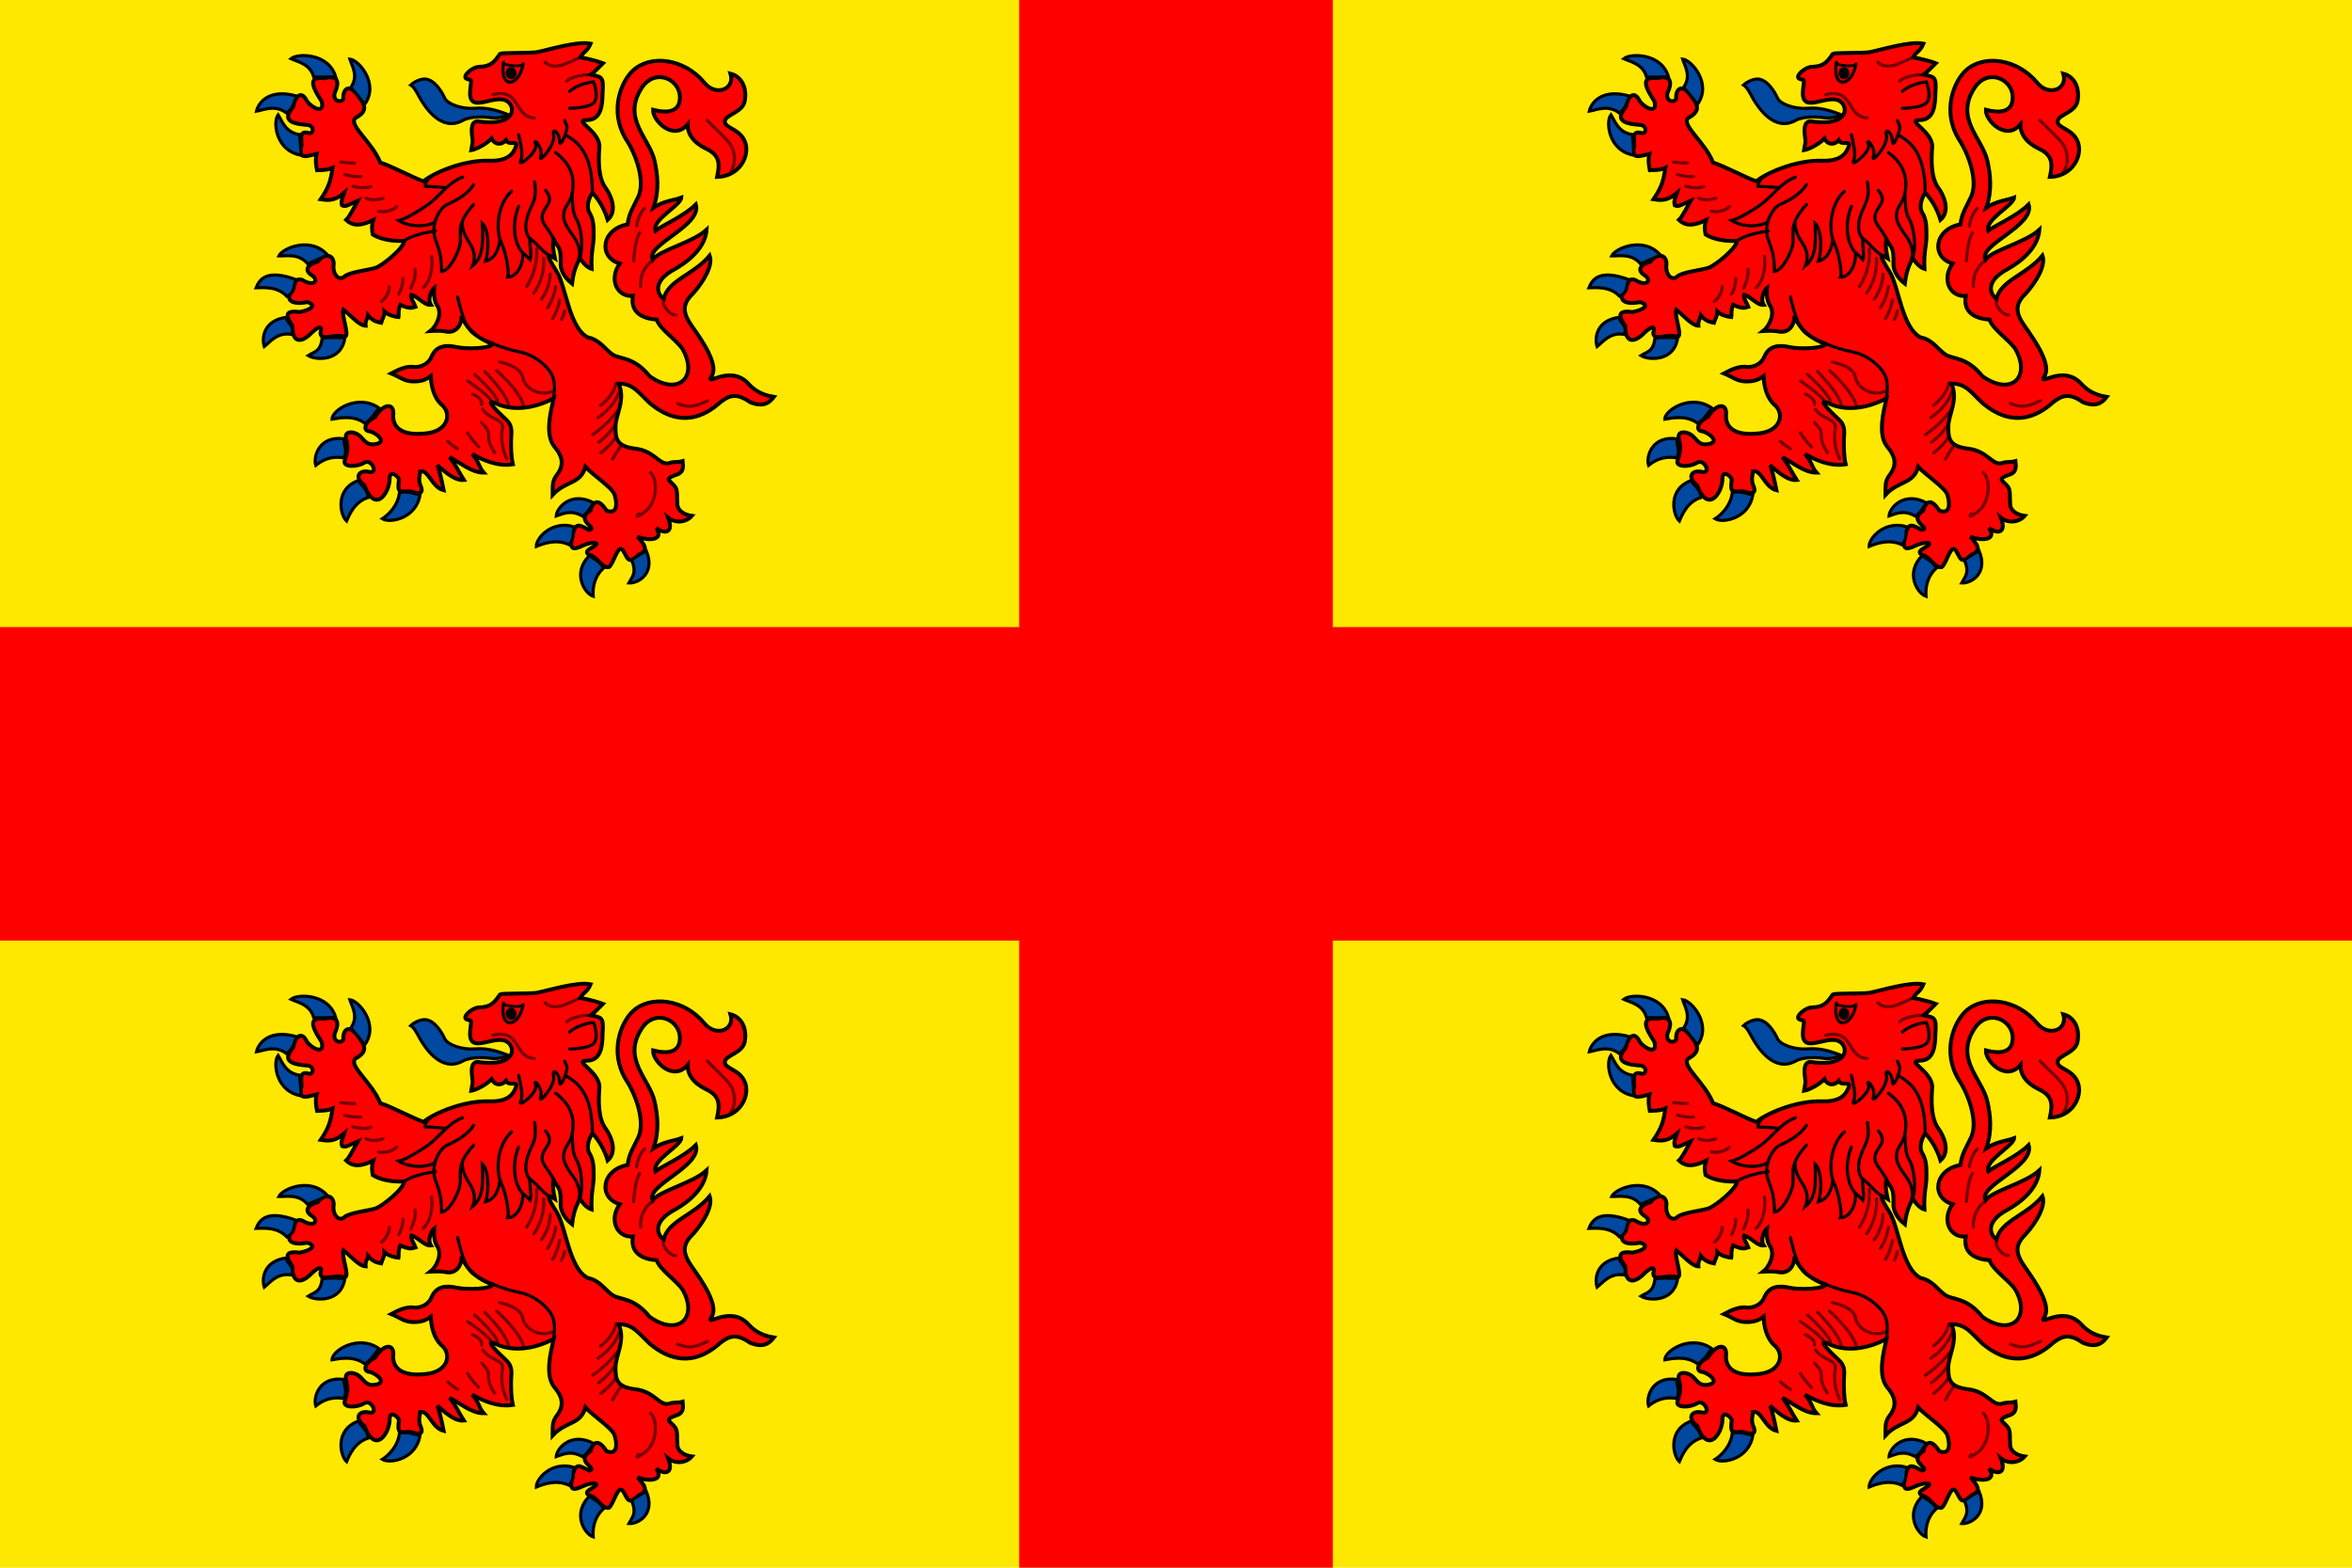
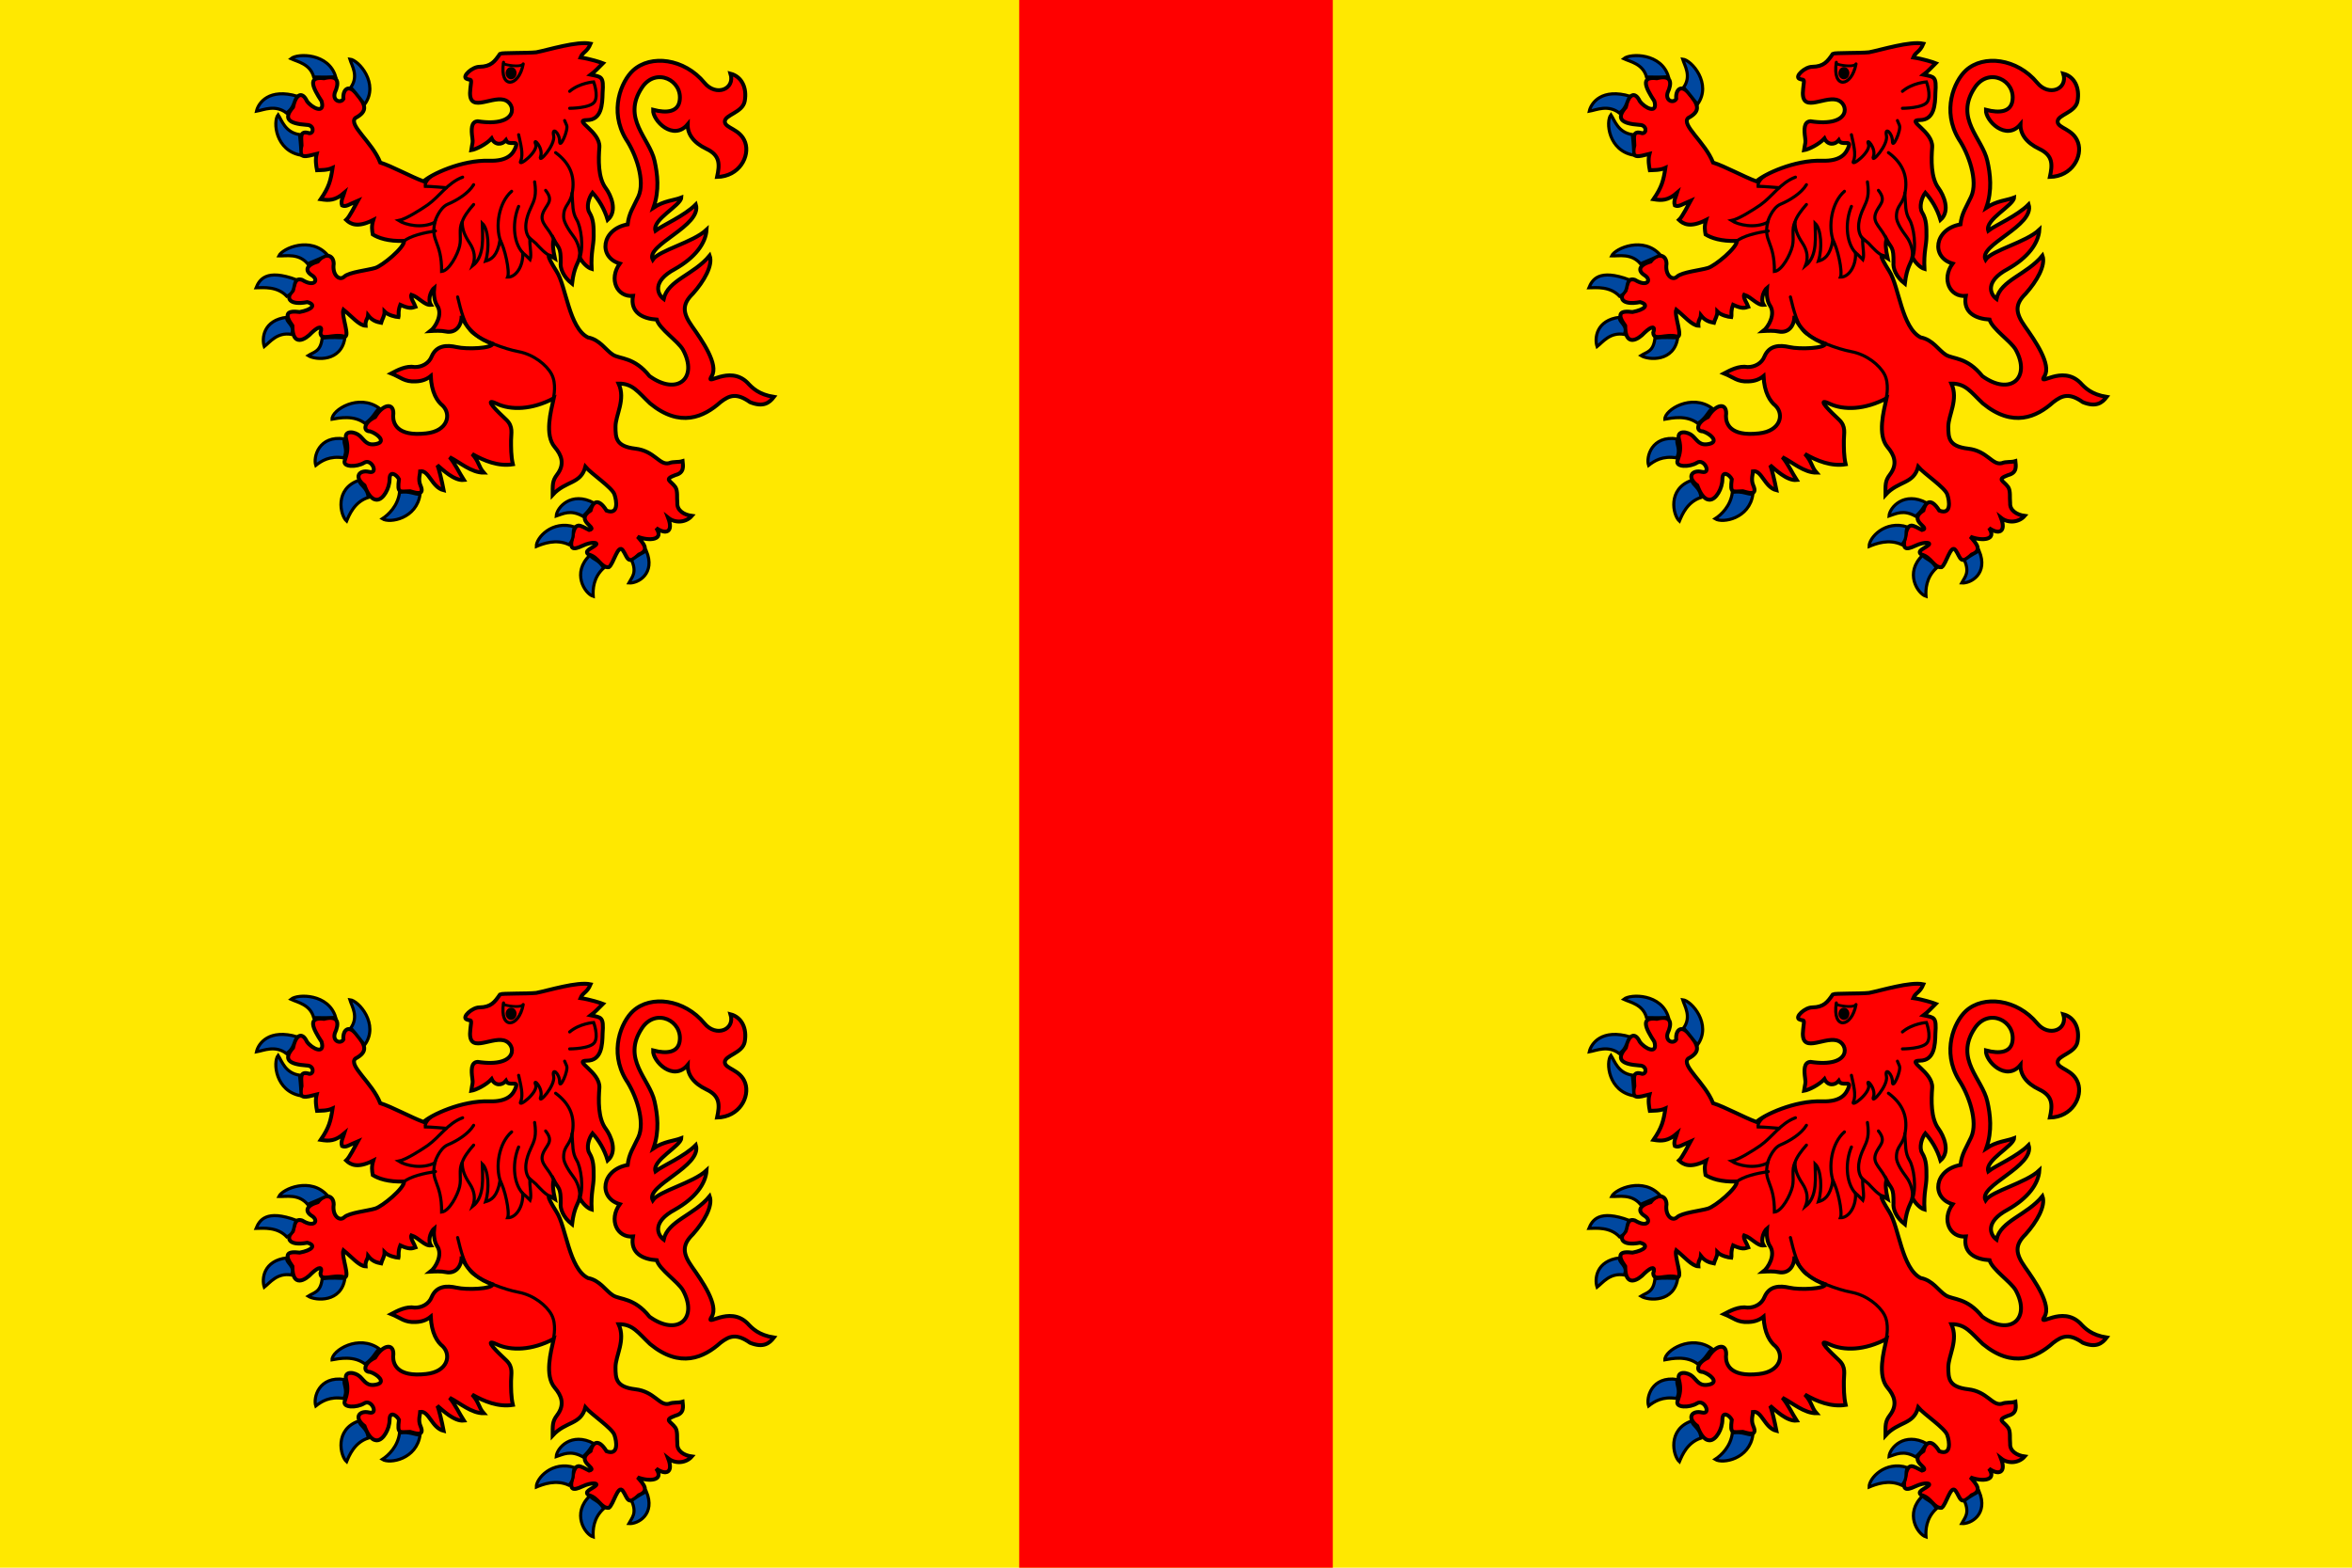
<svg xmlns="http://www.w3.org/2000/svg" xmlns:xlink="http://www.w3.org/1999/xlink" version="1.0" width="540" height="360">
  <rect width="540" height="360" fill="#ffe800" />
  <rect x="234" width="72" height="360" fill="#f00" />
-   <rect y="144" width="540" height="72" fill="#f00" />
  <defs>
    <g id="lion" style="stroke:black;stroke-width:0.714;stroke-linecap:round">
      <path id="body" style="fill:#f00;stroke-width:0.892" d="M 150.281,120.939 C 150.942,123.917 151.45,127.667 150.024,131.701 C 152.427,130.092 154.787,130.008 156.417,129.376 C 156.317,131.189 149.674,134.425 150.485,136.985 C 152.179,135.681 157.158,133.572 159.76,130.944 C 161.244,135.871 148.138,140.224 149.861,143.637 C 151.348,141.46 159.127,139.665 162.221,136.754 C 162.025,139.89 159.571,143.171 154.958,145.78 C 149.65,148.628 150.916,151.569 152.377,152.656 C 153.343,148.305 159.288,147.12 162.934,142.688 C 163.733,144.94 161.624,148.59 159.064,151.448 C 156.569,153.889 156.683,155.815 158.915,158.972 C 161.146,162.129 165.073,167.737 163.4,170.368 C 161.727,172.999 167.373,167.683 171.605,171.876 C 172.709,173.077 174.194,174.588 177.682,175.149 C 176.64,176.503 175.262,177.586 172.208,176.357 C 169.075,174.138 167.448,174.789 165.418,176.346 C 161.617,179.752 156.155,182.319 149.254,176.644 C 146.465,174.013 145.288,172.045 142.026,172.088 C 143.7,175.771 141.319,179.313 141.319,181.944 C 141.319,184.574 141.394,186.5 145.856,187.026 C 150.318,187.552 151.359,190.888 153.59,190.362 C 154.599,189.945 155.645,190.219 156.719,189.888 C 156.819,190.948 157.191,192.562 155.066,193.088 C 152.277,194.141 153.975,194.312 155.09,195.89 C 155.638,196.837 155.376,198.158 155.512,199.536 C 155.421,201.228 157.058,202.225 158.839,202.464 C 157.595,203.923 155.127,204.279 153.397,202.893 C 154.68,206.209 152.894,206.841 150.663,205.263 C 152.544,207.981 149.183,208.312 146.394,207.26 C 147.718,208.774 149.242,210.367 146.683,211.349 C 144.061,213.942 144.107,211.935 142.992,210.356 C 141.876,208.778 140.859,213.568 139.784,214.251 C 138.012,214.457 137.414,211.886 135.183,211.36 C 133.901,210.535 135.867,209.938 136.655,209.255 C 137.632,208.572 135.947,208.284 133.716,209.337 C 131.485,210.389 130.669,210.188 131.417,207.188 C 132.101,203.592 133.095,204.644 135.275,205.707 C 137.518,205.219 131.785,203.663 135.59,201.219 C 135.975,199.574 137.172,197.935 139.25,201.258 C 142.039,202.311 141.623,199.09 141.066,197.512 C 140.508,195.933 135.839,192.857 134.4,191.188 C 133.337,195.22 129.892,194.345 126.89,197.63 C 126.9,195.385 126.765,194.478 127.901,192.99 C 129.78,190.526 128.868,188.427 127.374,186.679 C 124.975,183.871 126.488,178.397 127.133,175.472 C 122.113,178.103 117.334,178.261 113.987,176.682 C 110.641,175.103 114.545,178.787 116.218,180.365 C 117.892,181.944 117.334,183.522 117.334,185.101 C 117.334,186.679 117.304,188.724 117.754,190.623 C 114.407,191.149 111.198,189.836 108.409,188.257 C 110.052,190.064 109.824,191.121 111.061,192.538 C 108.235,192.562 105.569,190.162 103.235,188.985 C 104.445,190.399 105.467,192.607 106.505,194.224 C 104.227,194.458 101.517,191.733 100.411,190.829 C 100.768,191.536 101.492,194.607 101.861,196.577 C 99.136,195.903 98.484,191.914 96.488,192.217 C 96.494,192.659 95.934,194.102 96.53,195.451 C 97.709,198.117 95.029,197.018 94.144,196.806 C 91.803,196.833 91.147,197.469 91.601,194.029 C 91.043,192.977 89.445,191.941 89.445,194.045 C 89.445,196.15 87.973,198.754 86.541,198.754 C 85.109,198.754 84.235,196.959 83.689,195.467 C 81.118,193.497 82.522,191.832 84.753,192.358 C 86.984,192.885 85.299,189.201 83.626,190.254 C 81.952,191.306 78.594,191.328 79.152,189.75 C 79.71,188.171 80.026,186.918 79.468,184.813 C 78.91,182.708 81.521,183.066 82.637,184.119 C 83.752,185.171 84.247,186.451 86.478,185.925 C 88.709,185.399 86.644,183.593 84.971,183.056 C 83.298,183.056 83.464,181.046 86.121,179.779 C 87.974,176.636 90.71,176.291 90.267,179.541 C 90.267,181.119 91.02,184.287 97.812,183.522 C 102.832,182.996 103.666,179.178 101.653,177.171 C 100.399,176.178 99.071,174.152 98.893,170.365 C 98.077,171.034 96.964,171.545 95.448,171.582 C 92.879,171.737 92.03,170.639 89.824,169.759 C 91.198,169.038 93.24,167.92 95.243,168.284 C 96.895,168.301 98.496,167.417 99.105,165.861 C 100.221,163.23 102.638,163.213 104.81,163.696 C 107.242,164.265 113.079,163.984 113.079,162.932 C 110.402,162.137 107.108,159.788 105.98,156.53 C 105.975,158.96 104.509,160.562 102.354,160.127 C 101.311,159.888 99.786,159.968 98.813,160.022 C 100.007,159.111 101.756,156.107 100.336,154.104 C 99.685,153.161 99.536,151.277 99.667,150.119 C 99.259,150.445 98.001,152.461 98.939,154.009 C 97.413,154.147 96.22,152.262 94.448,151.687 C 94.132,152.295 95.17,153.764 95.407,154.446 C 94.61,154.694 94.074,154.994 91.901,153.993 C 91.323,155.544 91.621,156.268 91.486,156.822 C 90.798,156.774 89.116,156.39 88.289,155.549 C 88.307,156.545 87.738,157.289 87.501,158.125 C 86.411,157.909 85.464,157.626 84.511,156.412 C 84.437,157.198 83.821,157.547 83.935,158.803 C 82.442,158.733 80.734,156.62 78.847,155.109 C 78.301,156.444 80.607,161.792 78.934,161.266 C 76.374,160.621 73.649,162.4 73.574,160.404 C 74.132,158.826 73.269,158.793 71.596,160.371 C 70.112,162.009 67.11,163.784 67.134,158.793 C 65.196,156.069 65.84,155.278 68.819,155.647 C 71.608,155.12 72.735,153.993 70.555,153.374 C 66.351,154.188 65.477,152.37 67.249,150.721 C 67.691,149.251 67.691,147.743 69.365,148.269 C 72.24,150.049 73.269,148.269 71.596,147.217 C 69.923,146.165 70.291,144.863 72.976,144.06 C 74.586,141.945 76.616,142.482 76.616,144.586 C 76.236,147.109 77.921,148.579 79.037,147.526 C 80.152,146.474 84.483,146.056 86.156,145.53 C 87.83,145.004 92.792,140.903 92.792,139.325 C 89.105,139.452 86.876,138.642 85.582,137.837 C 85.414,136.803 85.251,136.003 85.707,134.514 C 82.069,136.356 80.493,135.465 79.479,134.499 C 80.282,133.763 81.581,131.101 82.139,130.103 C 80.102,130.955 79.438,131.589 78.529,131.176 C 78.149,130.136 78.824,129.084 79.066,128.26 C 76.914,130.117 75.507,130.047 73.628,129.755 C 75.569,126.917 75.93,125.429 76.363,122.547 C 75.06,123.131 73.649,123.036 72.786,123.089 C 72.602,122.15 72.34,120.712 72.711,119.331 C 70.083,119.983 68.416,120.644 69.238,117.394 C 69.238,115.816 68.594,113.82 71.038,114.595 C 72.154,114.595 72.09,112.681 70.417,112.681 C 66.087,112.382 65.058,111.162 67.272,108.629 C 67.905,105.618 69.365,104.875 70.48,107.229 C 71.596,108.808 74.701,110.322 73.827,107.229 C 71.814,104.137 70.497,101.49 74.385,101.968 C 77.893,101.072 77.87,103.117 76.869,105.293 C 76.311,107.229 78.289,107.755 78.847,106.703 C 78.646,104.696 79.916,103.237 81.688,105.352 C 83.902,107.945 84.65,109.464 81.584,111.102 C 79.911,112.681 85.489,116.656 87.3,121.327 C 89.998,122.178 94.505,124.657 97.254,125.645 C 98.927,124.066 105.971,120.702 112.314,120.909 C 116.703,121.05 117.892,119.207 118.45,117.628 C 119.007,116.05 116.799,117.595 116.167,116.196 C 115.218,117.363 113.579,117.319 112.883,115.789 C 111.65,117.143 109.246,118.319 108.194,118.482 C 108.479,116.605 108.614,116.856 108.447,115.659 C 108.176,113.71 108.14,111.954 109.663,111.845 C 119.159,113.289 118.559,107.62 115.672,106.904 C 112.448,106.138 107.247,110.265 107.99,104.371 C 108.339,101.602 108.22,102.613 107.104,102.087 C 105.989,101.561 108.409,99.337 110.083,99.337 C 112.769,99.277 113.579 ,98.116 114.81,96.348 C 115.228,96.085 120.98,96.231 123.107,96.006 C 125.86,95.483 132.508,93.375 135.601,94.03 C 134.758,96.038 133.803,95.89 133.275,97.197 C 135.451,97.52 137.931,98.314 138.428,98.516 C 137.312 ,99.617 136.678,100.373 135.637,101.154 C 138.06,101.669 138.653,101.44 138.351,105.352 C 138.302,108.047 138.11,111.569 134.763,111.569 C 131.417,111.569 137.827,114.134 137.615,117.779 C 137.4,120.624 137.264,124.803 139.088,127.223 C 140.231,128.784 141.871,132.419 139.519,134.492 C 138.764,131.928 137.455,129.832 136.039,128.257 C 135.224,129.324 134.518,131.527 135.333,132.822 C 136.333,134.468 136.298,136.168 136.298,138.272 C 136.298,140.377 135.644,141.936 135.838,145.752 C 134.908,145.49 133.704,144.309 133.082,143.08 C 132.769,144.482 131.799,145.192 131.335,149.149 C 129.2,147.469 128.588,145.487 128.731,144.294 C 128.783,140.589 128.24,141.099 127.124,138.995 C 126.809,140.003 126.974,141.313 127.401,143.327 C 125.728,142.275 125.159,142.113 127.807,146.353 C 129.99,149.778 130.629,159.285 134.982,161.483 C 137.77,162.009 139.059,164.412 140.732,165.465 C 142.406,166.517 145.568,165.925 149.127,170.368 C 155.535,174.99 160.358,170.805 156.798,164.304 C 155.71,162.372 151.347,159.498 150.789,157.393 C 147.637,157.198 144.619,155.81 145.326,151.953 C 141.668,152.273 139.702,148.123 142.296,144.527 C 137.298,143.078 138.057,136.623 144.107,135.522 C 144.39,132.932 145.455,131.56 146.558,129.158 C 148.21,125.563 145.979,119.307 143.72,115.957 C 139.763,109.397 142.669,102.637 145.353,100.172 C 149.389,96.466 157.106,97.405 161.73,103.009 C 164.401,106.256 168.827,104.49 167.716,100.915 C 170.275,101.578 171.545,104.134 170.983,107.229 C 170.493,109.871 166.417,110.337 166.417,111.916 C 166.417,113.494 169.97,113.532 171.086,116.689 C 172.201,119.846 169.775,124.512 164.634,124.636 C 165.238,121.805 165.41,119.713 162.185,118.183 C 159.161,116.748 157.814,114.694 157.889,112.55 C 154.585,116.499 149.826,111.706 149.942,109.215 C 153.239,110.072 155.601,109.623 156.026,107.229 C 156.853,102.419 150.548,99.312 147.366,104.143 C 142.69,111.242 149.123,115.712 150.281,120.939 z" />
-       <path id="tongue" fill="#0048a0" d="M 116.645,110.323 C 113.89,109.24 111.727,108.653 108.971,108.869 C 106.216,109.086 102.772,108.003 102.083,106.487 C 101.394,104.971 99.787,102.371 97.72,102.155 C 96.687,102.046 95.143,102.724 94.301,103.526 C 95.056,103.955 95.711,105.214 96.285,106.297 C 97.737,108.906 101.394,114.284 106.216,111.685 C 108.053,110.602 111.497,110.84 112.875,111.056 C 114.252,111.273 116.875,110.539 116.645,110.323 z" />
      <g id="fur1" fill="none">
        <path d="M 105.068,152.189 C 105.757,155.004 106.675,159.12 108.742,160.636 C 110.808,162.152 115.63,164.101 119.074,164.751 C 122.518,165.401 125.503,167.784 126.651,169.95 C 127.799,172.115 127.111,175.148 127.111,175.148" />
        <path d="M 106.216,124.681 C 102.772,125.98 100.93,129.101 98.179,131.056 C 96.539,132.175 93.198,134.323 91.52,134.644 C 93.143,135.673 96.863,136.536 99.859,135.039 C 98.789,139.459 101.423,139.41 101.394,146.34 C 103.151,146.145 105.068,142.442 105.527,140.492 C 105.986,138.543 105.246,136.589 106.124,134.959 C 106.099,136.679 106.686,138.092 107.834,139.825 C 108.982,141.558 109.201,143.308 108.512,145.041 C 111.377,142.794 110.765,138.185 110.724,135.27 C 112.125,136.554 112.436,140.983 111.496,143.958 C 112.808,143.578 114.159,142.802 114.811,139.146 C 115.864,140.82 117.096,146.321 116.548,147.64 C 118.501,147.685 120.204,145.016 120.013,141.99 C 120.372,142.266 121.352,143.274 121.711,143.63 C 122.121,142.476 121.529,140.377 121.67,138.757 C 122.111,139.167 123.07,139.808 123.428,140.323 C 123.935,140.791 125.128,142.336 126.879,143.043" />
-         <path d="M 130.096,115.15 C 133.081,116.883 136.008,119.645 136.008,128.309" />
        <path d="M 127.57,119.049 C 130.785,121.432 131.933,124.248 131.473,127.713 C 131.014,131.179 129.393,130.899 129.407,133.778 C 129.376,135.042 130.786,137.102 131.703,138.326 C 132.758,139.694 133.351,141.974 133.037,143.208" />
        <path d="M 131.33,128.363 C 131.56,131.179 131.364,132.684 132.392,134.428 C 133.314,135.879 134.227,140.892 132.895,143.845" />
        <path d="M 125.274,127.713 C 127.34,130.312 125.274,130.962 124.585,133.128 C 123.896,135.294 126.12,136.389 127.091,138.96" />
        <path d="M 122.748,125.764 C 123.207,128.796 122.748,129.879 121.829,131.828 C 120.911,133.778 119.99,136.695 121.591,138.77" />
        <path d="M 119.074,131.395 C 117.696,134.644 117.678,139.411 119.974,142.011" />
        <path d="M 117.467,127.93 C 114.482,130.529 113.682,135.987 114.932,139.383" />
        <path d="M 108.742,130.962 C 107.593,132.262 106.457,133.763 106.107,134.99" />
        <path d="M 108.742,126.413 C 107.593,128.363 104.899,130.018 102.832,130.884 C 100.766,131.751 99.787,135.077 99.787,135.077" />
        <path id="ear" d="M 99.135,124.394 C 98.338,125 97.528,125.972 97.631,126.782 C 98.779,126.782 102.459,127.103 102.459,127.103" />
        <path d="M 130.785,104.971 C 133.081,103.021 136.295,102.805 136.295,102.805 C 136.295,102.805 137.443,105.837 136.525,107.353 C 135.606,108.869 130.785,108.869 130.785,108.869" />
        <path d="M 119.074,114.934 C 119.533,117.1 120.222,119.483 119.533,120.999 C 118.845,122.515 123.666,118.833 122.978,117.1 C 122.289,115.367 124.814,117.966 124.126,119.916 C 123.437,121.865 127.57,117.317 127.111,115.15 C 126.651,112.985 128.488,114.501 128.488,116.45 C 128.488,118.399 130.555,113.851 130.096,112.768 C 129.636,111.685 129.636,111.685 129.636,111.685" />
        <path d="M 99.979,137.038 C 97.425,137.409 94.194,138.15 92.623,139.447" />
      </g>
-       <path id="fur2" style="fill:none;stroke-opacity:.55" d="M 162.36,111.62 C 164.865,114.248 165.963,115.001 167.411,116.819 C 168.8,118.516 169.112,121.681 167.701,123.544 M 148.006,131.828 C 146.628,133.128 146.169,135.511 146.169,135.944 M 146.857,137.46 C 145.709,139.193 145.48,143.958 145.48,143.958 M 149.383,144.174 C 146.628,146.557 147.087,149.806 147.087,149.806 M 152.368,153.173 C 151.902,153.843 153.749,156.489 155.124,156.304 M 162.471,176.014 C 159.716,177.314 158.333,177.776 155.583,176.664 M 149.378,192.502 C 151.215,194.451 150.761,199.623 148.006,201.572 C 145.25,203.522 146.628,202.006 146.628,202.006 M 141.444,172.053 C 140.755,175.085 137.903,177.097 137.903,177.097 M 142.221,173.868 C 140.844,177.767 137.303,179.902 137.303,179.902 M 141.936,178.18 C 139.41,181.646 136.066,183.812 136.066,183.812 M 141.051,181.831 C 139.444,184.214 137.443,185.544 137.443,185.544 M 141.347,184.461 C 140.021,186.475 137.954,187.981 137.954,187.981 M 142.724,186.194 C 141.576,187.71 140.658,189.443 140.658,189.443 M 110.808,177.964 C 112.645,180.563 115.63,180.129 115.4,182.295 C 114.769,184.813 115.659,188.116 116.376,189.362 M 110.578,180.996 C 112.186,182.729 112.186,182.945 112.186,184.461 C 112.186,185.978 113.563,187.927 113.563,187.927 M 107.364,183.378 C 108.053,184.678 109.89,186.627 109.89,186.627 M 102.772,185.328 C 103.69,186.194 105.068,187.06 105.068,187.06 M 113.17,105.719 C 119.649,104.184 117.882,110.784 122.696,111.089 M 123.207,141.142 C 123.387,143.662 122.731,147.077 120.911,149.806 M 124.832,143.334 C 125.055,146.404 123.91,149.515 122.535,151.348 M 126.315,146.931 C 126.332,148.792 125.474,151.201 124.304,152.695 M 127.57,149.806 C 127.369,151.403 126.804,152.964 125.733,154.682 M 128.488,152.838 C 128.313,154.072 127.605,156.14 126.881,157.17 M 129.599,155.4 C 129.486,156.437 128.91,157.404 128.91,157.404 M 95.324,145.86 C 95.488,147.562 94.889,148.955 94.321,150.217 M 92.492,147.966 C 92.596,149.681 91.558,151.548 91.558,151.548 M 99.098,142.875 C 99.483,146.838 98.224,149.182 97.153,150.08 M 89.402,149.837 C 89.365,151.148 88.432,152.686 87.58,153.238 M 78.203,121.215 C 80.04,121.432 81.417,121.432 81.417,121.432 M 79.158,124.096 C 81.144,124.67 82.832,124.529 82.832,124.529 M 81.033,126.76 C 83.418,127.496 85.166,126.847 85.166,126.847 M 84.032,129.499 C 85.869,130.366 87.936,129.499 87.936,129.499 M 86.914,132.532 C 89.669,132.965 91.047,131.449 91.047,131.449 M 120.222,177.097 C 119.074,173.415 114.023,169.083 114.023,169.083 M 116.778,177.097 C 116.319,174.281 111.267,169.3 111.267,169.3 M 114.252,176.231 C 114.023,174.498 108.971,169.95 108.971,169.95 M 112.645,175.798 C 111.497,174.281 107.364,171.466 107.364,171.466 M 110.578,176.881 C 110.808,175.364 108.512,174.498 108.512,174.498 M 126.881,173.848 C 123.896,175.148 120.452,173.198 119.993,170.599 C 119.533,168 114.712,167.134 114.712,167.134 M 125.136,98.28 C 126.169,99.3 127.425,99.27 128.579,99.064 C 129.733,98.856 132.894,97.301 133.285,97.066 M 130.147,102.653 C 131.295,101.353 134.969,101.137 134.969,101.137" />
      <path id="claws" fill="#0048a0" d="M 83.761,107.914 C 87.092,103.231 82.386,97.785 80.319,97.568 C 80.778,99.084 82.386,101.467 80.549,104.066 C 82.156,105.799 82.843,107.02 83.761,107.886 z M 77.067,101.636 C 75.506,96.184 68.354,96.181 66.791,97.475 C 68.287,98.177 71.236,98.665 72.031,101.698 C 74.471,101.747 75.769,101.692 77.067,101.636 z M 68.321,106.118 C 61.76,104.164 59.313,107.616 58.889,109.536 C 60.533,109.248 63.199,107.964 65.768,109.935 C 67.749,108.59 67.326,106.943 68.321,106.118 z M 87.098,177.753 C 82.373,174.284 76.201,178.124 76.236,180.261 C 77.879,179.973 81.244,179.26 83.813,181.231 C 85.794,179.885 86.097,178.534 87.098,177.753 z M 75.195,142.558 C 71.39,138.198 64.873,140.976 64.014,142.763 C 65.684,142.821 68.584,142.119 70.634,144.572 C 72.879,143.668 74.037,143.113 75.195,142.558 z M 68.113,148.262 C 61.067,145.627 59.55,148.257 58.799,150.085 C 60.47,150.055 63.655,149.701 65.849,152.041 C 68.036,151.018 67.137,149.223 68.113,148.262 z M 65.893,156.848 C 60.435,157.498 60.058,161.714 60.677,163.586 C 61.965,162.581 63.634,160.237 66.894,160.781 C 67.932,158.697 65.42,157.989 65.893,156.848 z M 79.091,184.778 C 73.175,183.912 71.879,188.994 72.497,190.867 C 73.785,189.862 75.684,188.6 78.945,189.145 C 79.982,187.061 78.619,185.92 79.091,184.778 z M 82.401,194.301 C 76.776,196.237 78.078,202.308 79.578,203.666 C 80.192,202.2 81.385,199.255 84.519,198.246 C 84.361,195.949 82.571,195.516 82.401,194.301 z M 136.373,199.5 C 131.169,196.706 127.829,200.541 127.702,202.498 C 129.284,201.991 130.984,200.953 133.827,202.555 C 135.583,200.956 135.501,200.408 136.373,199.5 z M 131.972,205.018 C 126.766,203.343 123.088,207.524 123.132,209.484 C 124.665,208.856 127.646,207.69 130.619,209.066 C 132.229,207.336 131.182,206.207 131.972,205.018 z M 135.436,211.503 C 131.214,215.508 134.228,220.311 136.197,220.94 C 136.093,219.366 136.206,216.611 138.59,214.443 C 137.413,212.426 136.136,212.534 135.436,211.503 z M 148.391,210.482 C 150.583,215.738 146.45,218.028 144.377,217.869 C 145.135,216.463 146.276,215.496 144.998,212.614 C 146.926,211.202 147.314,211.167 148.391,210.482 z M 96.449,197.49 C 95.676,203.091 89.508,204.213 87.775,203.129 C 89.158,202.244 91.372,200.167 91.73,197.062 C 94.141,196.704 95.155,197.599 96.449,197.49 z M 79.191,161.532 C 78.418,167.133 72.479,166.739 70.747,165.655 C 72.13,164.769 73.605,164.78 73.963,161.674 C 76.374,161.317 77.897,161.641 79.191,161.532 z M 69.135,119.641 C 63.241,118.645 62.621,111.924 63.852,110.344 C 64.724,111.689 65.493,114.418 68.764,114.904 C 69.027,117.193 69.081,118.417 69.135,119.641 z" />
      <g id="eye">
        <path style="fill:none" id="lower_lid" d="M 115.607,98.31 C 114.624,104.61 119.143,104.054 120.125,98.68" />
        <path id="eyeball" transform="matrix(0.595,0,0,0.561,16.971,90.28)" style="fill:black;stroke-width:1" d="M 170.305,18.752 C 170.305,17.644 169.587,16.747 168.701,16.747 C 167.815,16.747 167.097,17.644 167.097,18.752 C 167.097,19.859 167.815,20.757 168.701,20.757 C 169.587,20.757 170.305,19.859 170.305,18.752 z" />
        <path id="upper_lid" d="M 115.578,98.644 C 116.561,99.013 119.02,99.382 119.881,98.89" style="fill:none;stroke-width:0.625" />
      </g>
    </g>
  </defs>
  <use y="-84" xlink:href="#lion" />
  <use y="132" xlink:href="#lion" />
  <use x="306" y="-84" xlink:href="#lion" />
  <use x="306" y="132" xlink:href="#lion" />
</svg>